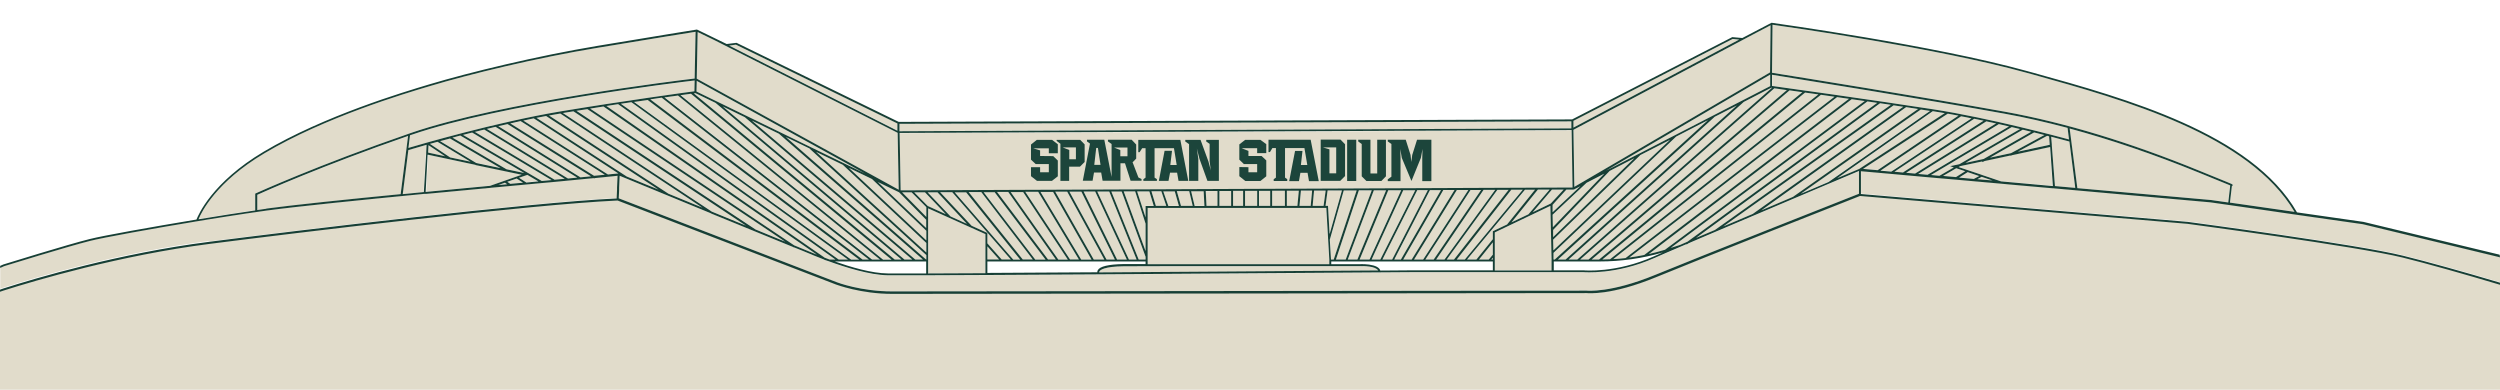
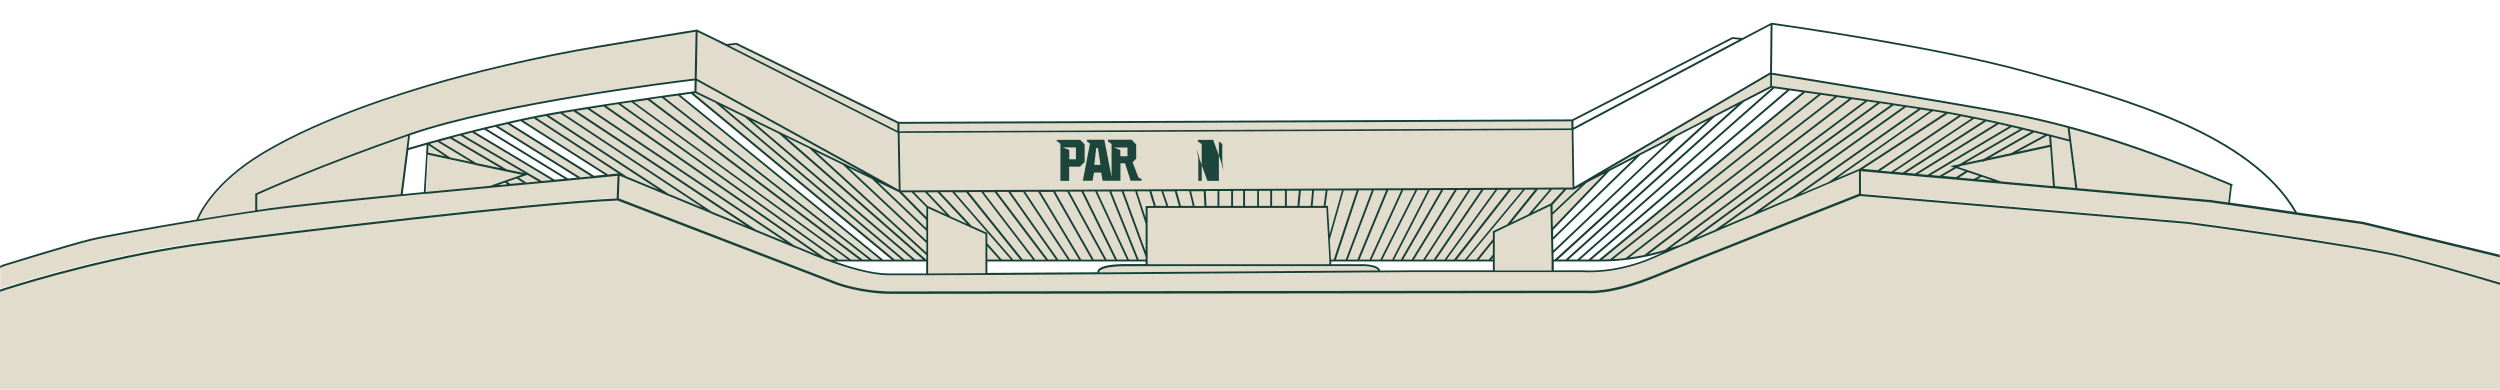
<svg xmlns="http://www.w3.org/2000/svg" viewBox="0 0 1920 299.3">
  <defs>
    <style>.st0,.st1,.st2{fill:none}.st1,.st2,.st3,.st4,.st5,.st6{stroke:#173f35;stroke-miterlimit:10}.st3,.st4,.st7{fill:#e1dccb}.st1,.st3,.st5{stroke-width:1.5px}.st8{fill:#1c453b}.st2,.st4,.st6{stroke-width:.8px}.st9{fill:#173f35}.st10,.st5,.st6{fill:#fff}.st11{opacity:.7}.st12{display:none}</style>
  </defs>
  <g id="Layer_2">
-     <path class="st0" d="M1022.4 200.8v2.1h21.5c.1 0 3.7-.2 7.6.3 5 .6 7.9 2.2 8.7 4.6l25.7-.2h60.7v-6.8h-124.2ZM843.1 207.7c1.6-3 8.3-4.6 19.8-4.7h16.9v-2H758.3v9c38.5-.2 77.8-.5 84.4-.5 0-.5 0-1 .4-1.6ZM641.1 200.8c12.2 4.3 28.4 9.1 40.7 9.2h29.5v-9.2h-70.2ZM1193.2 200.8v6.8h23c.3 0 24.7 2.2 54-10.7 1.9-.8 4.2-1.8 6.8-3-15.8 4.6-32.1 6.9-48.6 6.9h-35.2Z" />
    <path class="st7" d="M1043.9 204.5H863c-14.8.2-17.9 2.8-18.5 3.9-.2.4-.2.7-.2.9l214.2-1.5c-1.9-3.3-11-3.6-14.6-3.3ZM1026 199.3h7.5l20-53.1-9.9.1-17.6 53zM1519.9 135.2l-8.7-3-6.5 4.1 11.2 1 4-2.1zM1044.2 199.3h7.5l24.3-53.2-9.9.1-21.9 53.1zM1521.9 135.8l-3.3 1.8 11.6 1-8.3-2.8zM1021.4 184.1l.9 15.2h2.1l17.6-53h-9.9l-10.7 37.8zM1035.1 199.3h7.5l21.9-53.1h-9.4l-20 53.1zM1018 158.1h1.9l1.2 21.4 9.4-33.2-10.9.1-1.6 11.7zM1533 94.8c-2.5-.6-5-1.1-7.5-1.6l-61.6 39.5 7 .6 62.2-38.5ZM1504 88.8c-2.7-.5-5.5-1-8.2-1.5l-65.1 42.4 11.2 1 62.1-41.9ZM1493.7 87c-3.1-.5-6.2-1-9.2-1.5L1411 137c10.1-4.3 16.7-7 17.3-7.3l65.5-42.7ZM1542.9 97.1c-2.5-.6-5.1-1.2-7.8-1.8l-61.8 38.2 7.1.6 62.5-37.1ZM1516.2 91.2l-61.3 40.7 6.9.6v-.2c-.1 0 61.6-39.6 61.6-39.6l-7.2-1.5ZM1500.5 128.6l-2.8-1 7.1-1.5 46.6-27c-2.1-.5-4.2-1-6.4-1.5l-62 36.8 6.6.6 11-6.4ZM1528.3 121.1l16.2-3.5 25.6-13.9c-2.5-.6-5.1-1.3-7.9-2l-33.9 19.4ZM1573.7 104.6c-.5-.1-1-.3-1.5-.4l-22.5 12.2 24.5-5.3-.5-6.6ZM1509.5 125.1l13.9-3 36.6-20.9c-2.1-.5-4.3-1-6.5-1.6l-44 25.5ZM1514.1 90.8c-2.7-.5-5.3-1.1-8-1.6l-61.8 41.7 8.2.7 61.6-40.9ZM1118.7 199.3h6.2l44.5-53.6-8.8.1-41.9 53.5zM577.4 92.6l125.5 106.7h5.9l-110.6-96.6-20.8-10.1zM1126.8 199.3h7.2l12.5-15.5v-6.2l11.1-5.3 21.5-26.6h-7.7l-44.6 53.6zM1111.1 199.3h5.7l41.9-53.5h-8.6l-39 53.5zM1053.4 199.3h6.7l26.7-53.2h-9.1l-24.3 53.2zM534 71.5c-.2 0-.7 0-1.3.2L687 199.3h5.2L549.4 79l-15.5-7.5ZM1208.7 145.5h-.2l-5.5.1-10.8 11.6.2 5.7 21.2-19.9-4.8 2.5h-.1zM1177.1 163l13.9-6.7 10-10.7h-9.1l-14.8 17.4zM1160.7 170.8l13.1-6.2 16.2-19-9 .1-20.3 25.1zM555 81.7l139.6 117.6h6L572 90l-17-8.3zM1061.7 199.3h7.5l27.4-53.3-8.1.1-26.8 53.2zM1192.4 165l.2 9.5 39.5-41-13.6 7-26.1 24.5zM1103 199.3h6.3l38.9-53.5h-8.8l-36.4 53.5zM1509.3 131.6l-6.9-2.4-10.3 6 10.2.9 7-4.5zM1070.9 199.3h5l30.9-53.3h-8.5l-27.4 53.3zM1086 199.3h6.9l34.8-53.4h-8.8l-32.9 53.4zM1094.7 199.3h6.5l36.4-53.4h-8.1l-34.8 53.4zM603.3 105.2l107.8 94.1h.2v-3.4l-89.4-81.6-18.6-9.1zM1077.7 199.3h6.6l32.8-53.4-8.6.1-30.8 53.3zM799.1 147.3l31.3 52h7.9l-29.6-52h-9.6zM711.3 177.1l-41.5-39.5-18-8.8 59.5 55.7v-7.4zM787.5 147.4l34.4 51.9h6.7l-31.3-52-9.8.1zM765.6 147.5l39.3 51.8h6l-36.6-51.9-8.7.1zM776.1 147.4l36.6 51.9h7.4l-34.4-51.9h-9.6zM810.4 147.3l29.6 52h8.1l-28.5-52.1-9.2.1zM821.3 147.2l28.5 52.1h6.4l-25.7-52.1h-9.2zM626.7 116.6l84.6 77.3v-7.3l-64-60-20.6-10zM755.4 147.5l39.7 51.8h7.9l-39.2-51.8h-8.4zM712.5 147.7l17.5 18.4 12.6 5.7-22.6-24.1h-7.5zM692.7 147.8l18.6 18.9v-7.5l-11.2-11.5-7.4.1zM702.2 147.7l10.3 10.6 13.9 6.2-16-16.8h-8.2zM1146.5 198l-1.1 1.3h1.1V198zM722 147.7l24.2 25.7 12.1 5.5v8l11 12.4h7l-45-51.7-9.3.1zM832.2 147.2l25.7 52.1h7.5l-24.3-52.2-8.9.1zM743.8 147.6l41.7 51.7h7.7l-39.6-51.8-9.8.1zM1008.1 158.1h8.4l1.6-11.7h-8.9l-1.1 11.7zM733.3 147.6l44.9 51.7h5.3l-41.6-51.7h-8.6zM956.2 146.6v11.5h9.3v-11.5h-9.3zM947 146.7v11.4h7.7v-11.5l-7.7.1zM936.5 146.7v11.4h9v-11.4h-9zM967 146.6v11.5h8.5v-11.5H967zM999.1 146.5l-1.1 11.6h8.6l1.1-11.7-8.6.1zM977 146.5v11.6h9.8v-11.6H977zM935 146.7l-9.1.1.7 11.3h8.4v-11.4zM988.3 146.5v11.6h8.2l1.1-11.6h-9.3zM853.5 147.1l21 52.2h5.3v-2.1L861.4 147l-7.9.1zM863 147l16.8 45.8v-21l-8-24.8H863zM884.3 146.9l3.4 11.2h8l-3.8-11.2h-7.6zM914.8 146.8l2.7 11.3h7.6l-.7-11.3h-9.6zM842.7 147.1l24.3 52.2h5.9l-21-52.2h-9.2zM873.3 147l6.5 20v-8.9h6.3l-3.4-11.1h-9.4zM903.8 146.9l3.2 11.2h9l-2.7-11.3-9.5.1zM893.4 146.9l3.9 11.2h8.1l-3.2-11.2h-8.8zM711.3 175.1v-6.3l-20.8-21.1-16.3-8 37.1 35.4zM1239 199c3.1-.2 6.3-.5 9.4-.8l160.5-123.9c-3.6-.5-7-1-10.4-1.5L1239 199ZM651.2 199.3 484.9 78.5c-2.6.4-5.3.8-8 1.2l167.3 119.6h7.1ZM1352.6 161.6c8.3-3.5 16.6-7 24.4-10.3s96.1-67.5 96.1-67.5c-3-.5-6.1-.9-9.2-1.4l-111.3 79.3ZM659.9 199.3 497.3 76.6c-3.3.5-6.8 1-10.4 1.5l166.8 121.1h6.2ZM667.3 199.3l-159-124.2c-2.8.4-5.8.8-8.9 1.3l163 123h4.9ZM1323.5 173.9c7.4-3.1 15-6.4 22.6-9.6L1461.7 82c-2.5-.4-4.9-.7-7.4-1.1l-130.8 93ZM1482.3 85.1c-2.3-.4-4.6-.7-7.1-1.1l-91.9 64.5c7.7-3.2 14.8-6.2 21-8.9l78-54.6ZM1266.3 195.1c4.2-.9 8.3-2 12.4-3.3l153.4-114.2c-3.4-.5-6.7-1-10-1.4l-155.8 118.9ZM328.7 117.3l13.1 2.7-12.7-8.5-.4 5.8zM636.9 199.3h4.6L474.6 80c-2.9.4-6 .9-9 1.4L633.4 198c1.1.4 2.2.8 3.4 1.3ZM535 62.1l-.1 8.2 129.5 63L535 62.1zM1146.5 186.1l-10.6 13.2h7.5l3.1-3.7v-9.5zM1283.1 190.4l7.5-2.4c1.8-.8 3.6-1.6 5.5-2.4L1441.8 79c-2.5-.4-5-.7-7.5-1.1l-151.1 112.5ZM1302.2 183c4.7-2 9.7-4.1 14.9-6.3l135.1-96.1c-2.7-.4-5.5-.8-8.3-1.2l-141.7 103.7Z" />
-     <path class="st7" d="m315 103.9-1.2 9.7c8.7-2.6 67.8-19.9 116.5-28 49.3-8.3 97.1-14.7 103.1-15.5l.2-8.3c-12.2 1.5-148.5 18-217.4 41.7-.4.1-.8.3-1.2.4Z" />
    <path class="st7" d="m402.7 132.9-49.2-28.8c-2.1.5-4.1 1.1-6 1.6L389 130l13.7 2.9ZM361.4 124.2 336 108.9c-2.1.6-4 1.1-5.8 1.6l15.5 10.4 15.7 3.3ZM384.4 129.1l-38.9-22.8c-2.6.7-5.1 1.4-7.5 2l27.8 16.8 18.6 3.9ZM623.5 194s1.5.7 3.9 1.6L463.5 81.8c-3.4.5-6.8 1.1-10.3 1.6l156.7 105 13.6 5.6ZM1359.4 57.4l-126.3 73.8 126.3-65v-8.8zM758.3 199.3h9l-9-10.1v10.1zM197.6 161.3c2.4-.4 4.7-.7 6.9-1 19.9-2.7 61.2-7 103.2-11.1l5.7-44.7c-66.6 23.1-111 43-115.8 45.2v11.7ZM691.7 146.3l516-2.2-.7-44-516.1 2.2.8 44.1ZM1593.8 144.3l-4.5-35.6c-1.5-.4-6.6-1.8-14-3.7l.5 5.9v.8l2.4 31.2 15.6 1.4ZM1589 107.1l-1.1-8.9c-16.6-4.4-32.8-8.1-48.4-10.9-57.4-10.4-164.9-27.7-178.5-29.9V66c7.4 1 78.3 10.9 123.4 17.9 43.9 6.8 96.5 21 104.6 23.2ZM603 185.5 451.1 83.7c-2.8.4-5.6.9-8.4 1.3l137.5 91.1 22.8 9.4ZM573 173.3 440.5 85.5c-2.7.4-5.4.9-8.1 1.3l114.2 75.6 26.5 10.9ZM421.5 88.7l91.5 59.9 26.3 10.8-109.2-72.3-8.7 1.5ZM1697.9 153.6l13.3 1.9 1.5-13.1c-2-.8-7.9-3.3-24.5-10-34.3-14-67.3-25.3-98.8-33.7l5.9 45.8 102.5 9.1ZM505.7 145.6l-86.3-56.5c-2.4.5-4.9.9-7.4 1.4l69.4 45.1 24.3 10ZM454 135.4l-64.1-40.1c-2.4.5-4.8 1.1-7.1 1.6l63.1 39.3c2.9-.3 5.7-.6 8.2-.8ZM1206.9 98.6l-.1-5.5-516 1.9.1 5.7 516-2.1zM474.9 133.2l-65-42.3c-2.7.5-5.3 1.1-8 1.7l65 41.4c4.4-.5 7.2-.8 8-.8Z" />
-     <path class="st7" d="M1688.8 131c11.2 4.6 17.5 7.2 21.1 8.6 1.9.8 3.1 1.3 3.8 1.6s.4.1.5.2c.7.4.6.6.5 1-.1.3-.3.4-.6.4l-1.5 12.8 49.6 7.1c-34.9-59.4-130.6-86-200.6-105.4l-5.5-1.5C1488.4 37 1372.2 20.5 1361.3 19l-.4 36.9c12.6 2 121 19.4 178.8 29.9 45.8 8.3 95.9 23.5 149.1 45.2ZM389.5 141.4l-1.7-1.2-5.1 1.8c2.3-.2 4.6-.4 6.8-.6ZM443.3 136.4l-62.7-39c-2.3.5-4.5 1.1-6.7 1.6l62.3 38.1c2.5-.2 4.9-.5 7.1-.7ZM464.5 134.3l-64.7-41.2c-2.7.6-5.3 1.2-7.9 1.8l64.5 40.3c3.1-.3 5.8-.6 8.1-.8ZM1335.7 30.4l-5-.4-122.4 62.8.1 5.2 127.3-67.6zM1213.7 199.3h6.4l152.4-130.2c-4.2-.6-7.5-1.1-9.6-1.4l-149.1 131.5ZM1192.8 184.2l.2 8 89.5-84.7-22.7 11.7-67 65zM1192.8 182.1l62.4-60.5-19 9.7-43.5 45.3.1 5.5zM1204.7 199.3h6.7l149.4-131.8h-.6l-21.1 10.9-134.5 121ZM684.7 199.3l-154-127.4c-1.9.3-4.7.6-8 1.1l155.6 126.3h6.5ZM1194.2 199.3l117.6-106.9-24.5 12.6-94.2 89.3.1 5h1zM1333.9 81l-17 8.8-120.4 109.5h5.9L1333.9 81zM1208.5 99.7l.7 43.8 150.3-87.9.3-36.2-13.9 7.3-137.4 73zM1222.3 199.3h5.8l156.1-128.5c-3.6-.5-6.9-1-9.8-1.4l-152 129.9ZM433.7 137.3l-61.8-37.8-7.2 1.8 61.4 36.8c2.6-.2 5.1-.5 7.6-.7ZM327.2 117.9v-.9l.3-5.8c-7.5 2.1-12.6 3.6-14.1 4.1l-4.3 33.8c5.4-.5 10.8-1.1 16.2-1.6l1.8-29.6Z" />
    <path class="st7" d="m196.1 148.6.4-.2c.5-.2 47.3-21.6 119.2-46.4 69.4-23.9 207-40.5 217.9-41.8l.7-35.9c-5.2.8-33.8 5.5-75.2 12.3C412.2 44.4 360.6 57 330.3 66c-19.9 6-80.6 24.1-127.1 51.6-37.1 22-48.4 45.2-50.6 50.6 15.8-2.6 31.1-5 43.5-6.8v-12.9ZM675.9 199.3l-155.2-126c-3 .4-6.4.9-10.2 1.4l159.4 124.5h6.1ZM1251.3 197.8c3.9-.5 7.8-1.2 11.6-2l157.2-119.9c-3.1-.4-6.1-.9-9.1-1.3l-159.6 123.2ZM1230.6 199.3c1.9 0 3.9 0 5.8-.2l160-126.6c-3.6-.5-7-1-10.2-1.4l-155.7 128.2ZM401.7 140.3l-4.9-3.2-7.2 2.5 2.3 1.6c3.5-.3 6.8-.6 9.9-.9ZM689.4 102 548 30.5l-12.2-5.9-.7 35.8 155.1 85.4-.8-43.8zM689.3 94.7 565.2 34.3l-5.1.6 129.3 65.4-.1-5.6z" />
    <path class="st7" d="m423.6 138.3-61-36.5c-2.4.6-4.8 1.2-7 1.8l60.5 35.4c2.6-.2 5.1-.5 7.5-.7ZM413.5 139.2l-8.5-5-6.4 2.2 5.5 3.6c3.2-.3 6.3-.6 9.4-.9ZM365.6 126.6h-.3l-20.1-4.3-16.4-3.5-1.5 28.5c17.4-1.7 34.4-3.3 49.5-4.7l24.3-8.5-35.3-7.5ZM1576.4 142.7l-2.1-30-29.3 6.3-.9.5-.1-.3-20 4.3-1.5.9-.3-.5-16.9 3.7-1.2.6 17.6 6h.1l14.8 5 39.8 3.5zM712.8 199.3V210c12.9 0 28.4-.1 44-.2v-30l-44-19.8v39.3ZM1191.7 199.3l-.9-41.2-42.8 20.5v29h43.8l-.1-6.8v-1.5z" />
    <path class="st7" d="m1680.1 171.5-251.5-21.4c-5.1 2-122.8 48.4-156.7 62.4-34.7 14.3-52.5 12.3-53.2 12.2-5 0-509.4.6-533.4.6s-42.7-7-42.9-7.1c-1.1-.4-111-42.8-168-64.6-66.7 3-248.7 25-313.3 33.3-68.8 8.8-133.5 28-158.1 35.8-1 .3-2 .7-3 1v75.6h1920v-81.1c-27-8.1-57.2-16.5-74.8-20.9-34.5-8.5-163.9-25.8-165.2-25.9Z" />
    <path class="st7" d="M160.9 185.4c64.4-8.2 245.7-30.2 312.9-33.3l.3-6.8v-1.6l.4-9c-1.3.1-3.9.4-7.7.8 0 .1-.1 0-.1 0-2.7.3-6 .6-9.9 1l-.2.3-.4-.3c-8 .8-18.2 1.8-30.1 2.9h-.1c-3.1.3-6.4.6-9.7.9v.2l-.3-.1c-3.8.4-7.7.7-11.7 1.1-7.9.7-17.1 1.6-27.1 2.5-1 0-2 .2-3 .3-1 0-2 .2-3.1.3-13.6 1.3-28.5 2.7-43.7 4.1h-1.6c-47.7 4.6-98.1 9.7-120.9 12.8-9.4 1.3-21.5 3.1-34.7 5.2-3.1.5-6.2 1-9.4 1.5-3 .5-6 1-9.1 1.5-35 5.8-71.7 12.4-82.4 15.1-16.1 4-65.5 19.3-66 19.4 0 0-1.2.5-3.1 1.4v16.2c.9-.3 1.7-.6 2.5-.9C27.3 213 92.1 193.8 161 185ZM1919.2 197.1l-104.4-25.2-51.2-7.3-11.7-1.7-11.6-1.7-42.6-6.1-119.7-10.7h-.8l-.8-.1-33.9-3-3.2-.3-3.2-.3-33.6-3h-.1l-12.6-1.1h-.2c0 .1 0 0 0 0l-8.9-.8h-.2c0 .1 0 0 0 0l-27.6-2.5-23.6-2.1v17.5l251 21.4c1.3.2 130.8 17.4 165.4 26 17.9 4.4 47.7 12.7 74.4 20.7v-19.3l-.8-.3ZM685.2 223.8c24.1 0 528.4-.6 533.5-.6.3 0 18.3 2 52.6-12.1 33.4-13.8 148.1-59 156.5-62.3v-17.4c-9.1 3.8-74.9 31.6-120.1 50.9-2.9 1.2-5.7 2.4-8.4 3.6-.9.4-1.7.7-2.5 1.1l-1.3.9-.2-.3c-1.4.6-2.9 1.2-4.2 1.8-8.6 3.7-15.7 6.8-20.3 8.8-29.6 13.1-54.4 10.9-54.7 10.9h-130.4l-242.1 1.7c-.8 0-43.6.3-85.4.5h-1.5c-15.6 0-31 .2-44 .2h-31c-13.8-.1-32.6-6.1-45.1-10.7-1.2-.4-2.3-.8-3.3-1.3 0 .1-.5-.2-.5-.2-3.4-1.3-6.1-2.4-7.8-3.1-1.3-.5-2-.9-2.1-.9l-6.8-2.8-6.1-2.5v.2c-.1 0-.9-.5-.9-.5l-62.9-25.8-.5-.2-69.8-28.7-.4 9.3v1.6l-.3 6.4c57.1 21.9 166.5 64.1 167.6 64.5.2 0 18.4 7 42.3 7Z" />
    <path class="st7" d="M881.3 199.3v3.5h14.9l124.8.1-.1-2.1-.1-.7v-.8l-2.3-39.7H881.3v39.7z" />
    <path class="st9" d="m1919.7 195.6-104.6-25.2-51-7.3C1729.4 102.5 1632.7 75.6 1562 56l-5.5-1.5c-70.8-19.7-194.6-36.8-195.8-37h-.2l-22.4 11.7-7.7-.7-123 63.2-517.2 1.9-124.5-60.7h-.2l-7.4.9-22.8-11.1h-.2c-.3 0-30.3 4.9-76.1 12.5-46.9 7.8-98.6 20.4-129 29.5-20 6-80.8 24.1-127.5 51.8-39.7 23.6-50.2 48.6-51.6 52.1-34.9 5.8-71.4 12.3-82.1 15-16.2 4-65.6 19.3-66.2 19.5 0 0-1 .4-2.5 1.1v1.6c1.9-.8 3-1.3 3.1-1.4.5-.2 49.9-15.4 66-19.4 10.7-2.7 47.4-9.3 82.4-15.1 3.1-.5 6.1-1 9.1-1.5 3.2-.5 6.3-1 9.4-1.5 13.2-2.1 25.3-3.9 34.7-5.2 22.7-3.1 73.2-8.2 120.9-12.8h1.6c15.2-1.5 30.1-2.9 43.7-4.1 1 0 2.1-.2 3.1-.3 1 0 2-.2 3-.3 10-.9 19.2-1.8 27.1-2.5 4-.4 8-.7 11.7-1.1h.2c0 .1 0 0 0 0 3.3-.3 6.6-.6 9.7-.9h.1c11.9-1.1 22.1-2.1 30.1-2.9l.4.3.2-.3c3.9-.4 7.2-.7 9.9-1h.1c3.8-.4 6.5-.7 7.7-.8l-.4 9v1.6l-.3 6.8c-67.2 3.1-248.5 25-312.9 33.3-68.9 8.8-133.7 28-158.3 35.9-.8.3-1.7.6-2.5.9v1.6c1-.4 2-.7 3-1 24.6-7.8 89.3-27 158.1-35.8C225.6 179 407.6 157 474.3 154c57 21.9 166.9 64.2 168 64.6.2 0 18.7 7.1 42.9 7.1s528.4-.6 533.4-.6c.7 0 18.5 2.1 53.2-12.2 33.9-14 151.6-60.4 156.7-62.4l251.5 21.4c1.3.2 130.7 17.4 165.2 25.9 17.6 4.3 47.7 12.8 74.8 20.9v-1.6c-26.7-8-56.5-16.3-74.4-20.7-34.5-8.6-164-25.8-165.4-26l-251-21.4v-17.5l23.6 2.1 27.6 2.5c0 .1.2 0 .2 0l8.9.8c0 .1.2 0 .2 0l12.6 1.1h.1l33.6 3 3.2.3 3.2.3 33.9 3h.8l.8.1 119.7 10.7 42.6 6.1 11.6 1.7 11.7 1.7 51.2 7.3 104.4 25.2.8.3v-1.6h-.3Zm-221.8-42-102.5-9.1-5.9-45.8c31.4 8.5 64.5 19.7 98.8 33.7 16.5 6.7 22.4 9.2 24.5 10l-1.5 13.1-13.3-1.9Zm-179.3-16 3.3-1.8 8.3 2.8-11.6-1Zm-13.9-1.3 6.5-4.1 8.8 3-4.1 2.2-11.2-1Zm-12.6-1.1 10.3-6 6.9 2.3-7.1 4.5-10.1-.9Zm-9.1-.8 62-36.8c2.2.5 4.3 1 6.4 1.5l-46.6 27-7.1 1.5 2.8 1-11 6.4-6.6-.6Zm-9.7-.9 61.8-38.2 7.8 1.8-62.5 37.1-7.1-.6Zm-9.4-.8 61.6-39.5c2.5.5 5.1 1.1 7.5 1.6l-62.2 38.5-7-.6Zm-9-.8 61.3-40.7 7.2 1.5-61.7 39.6v.2c.1 0-6.8-.6-6.8-.6Zm-10.6-.9 61.8-41.7c2.7.5 5.4 1 8 1.6l-61.6 40.9-8.2-.7Zm-13.5-1.3 65.1-42.4c2.7.5 5.4 1 8.2 1.5l-62.1 41.9-11.2-1ZM466.9 134l-65-41.4c2.7-.6 5.3-1.1 8-1.7l65 42.3c-.8 0-3.6.4-8 .8Zm-10.5 1.1-64.5-40.3c2.6-.6 5.3-1.2 7.9-1.8l64.7 41.2c-2.4.2-5.1.5-8.1.8Zm-10.6 1.1-63.1-39.3c2.4-.6 4.7-1.1 7.1-1.6l64.1 40.1c-2.5.3-5.3.5-8.2.8Zm-9.6.9L373.9 99c2.2-.5 4.5-1.1 6.7-1.6l62.7 39c-2.3.2-4.7.5-7.1.7Zm-10.1 1-61.4-36.8c2.3-.6 4.7-1.2 7.2-1.8l61.8 37.8c-2.4.2-5 .5-7.6.7Zm-10 .9-60.5-35.4c2.3-.6 4.6-1.2 7-1.8l61 36.5c-2.4.2-4.9.5-7.5.7Zm-12 1.1-5.5-3.6 6.4-2.2 8.5 5c-3.1.3-6.2.6-9.4.9Zm-12.2 1.1-2.3-1.6 7.2-2.5 4.9 3.2c-3.1.3-6.4.6-9.9.9Zm-9.2.9 5.1-1.8 1.7 1.2c-2.2.2-4.5.4-6.8.6Zm-178.2 18.2c-2.2.3-4.5.6-6.9 1v-11.7c4.8-2.2 49.2-22.1 115.8-45.2l-5.7 44.7c-42 4.1-83.2 8.4-103.2 11.1Zm-52 8c2.2-5.4 13.5-28.6 50.6-50.6C249.6 90.1 310.3 72 330.2 66.1 360.5 57 412.1 44.4 459 36.7c41.5-6.9 70-11.5 75.2-12.3l-.7 35.9c-10.9 1.3-148.5 17.9-217.9 41.8-71.9 24.8-118.7 46.2-119.2 46.4l-.4.2v12.9c-12.4 1.8-27.8 4.2-43.5 6.8ZM548 30.5 689.4 102l.8 43.7-155.1-85.3.7-35.8 12.2 5.9Zm17.2 3.8 124 60.5v5.6C689.3 100.4 560 35 560 35l5.1-.7Zm770.5-3.9L1208.4 98v-5.2l122.3-62.9 5 .5Zm24.1-11-.4 36.2-150.3 87.9-.7-43.8 137.5-73 13.9-7.3Zm228.1 78.8 1.1 8.9c-8.2-2.2-60.7-16.4-104.6-23.2-45.2-7-116-16.9-123.5-17.9v-8.6c13.7 2.2 121.2 19.5 178.6 29.9 15.6 2.8 31.8 6.5 48.4 10.9Zm-13.7 13-24.5 5.3 22.5-12.2c.5.1 1 .3 1.5.4l.5 6.6Zm-14.2-10-36.6 20.9-13.9 3 44-25.5c2.2.5 4.4 1.1 6.5 1.6Zm-31.7 19.9 33.9-19.4c2.8.7 5.4 1.4 7.9 2l-25.6 13.9-16.2 3.5Zm-100.1 8.5c-.6.3-7.1 3-17.3 7.3l73.5-51.5c3 .5 6.1 1 9.2 1.5l-65.5 42.7Zm-44.9 19 91.9-64.5c2.4.4 4.8.7 7.1 1.1l-78 54.6c-6.2 2.6-13.3 5.6-21 8.9Zm-59.8 25.3 130.8-93c2.5.4 5 .7 7.4 1.1l-115.6 82.3c-7.6 3.2-15.3 6.5-22.6 9.6Zm-21.3 9.1 141.7-103.7c2.8.4 5.5.8 8.3 1.2l-135.1 96.1c-5.2 2.2-10.2 4.3-14.9 6.3Zm-692.3 5.4-156.7-105c3.5-.6 6.9-1.1 10.3-1.6l163.9 113.8c-2.4-1-3.8-1.6-3.9-1.6l-13.6-5.6Zm-29.7-12.2L442.7 85.1c2.8-.5 5.6-.9 8.4-1.3L603 185.6l-22.8-9.4Zm-33.7-13.8L432.3 86.8c2.7-.5 5.4-.9 8.1-1.3l132.5 87.8-26.5-10.9Zm-33.4-13.8-91.5-59.9 8.7-1.5 109.2 72.3-26.3-10.8Zm-31.7-13L412 90.5c2.5-.5 4.9-1 7.4-1.4l86.3 56.5-24.3-10Zm-167.7-22 1.2-9.7c.4-.1.8-.3 1.2-.4C385 79.8 521.2 63.2 533.5 61.8l-.2 8.3c-6 .8-53.8 7.3-103.1 15.5-48.8 8.2-107.8 25.4-116.5 28Zm31.8-7.3 38.9 22.8-18.6-3.9-27.8-16.8c2.4-.6 4.9-1.3 7.5-2Zm-9.5 2.6 25.4 15.3-15.7-3.3-15.5-10.4c1.8-.5 3.8-1.1 5.8-1.6Zm-6.9 2.6 12.7 8.5-13-2.8.3-5.8ZM389 130l-41.5-24.3c2-.5 4-1 6-1.6l49.2 28.8L389 130Zm244.5 68L465.7 81.4c3.1-.5 6.1-.9 9-1.4l166.9 119.3H637c-1.2-.4-2.4-.9-3.4-1.3ZM534 71.5l15.5 7.5 142.8 120.3h-5.2L532.8 71.7c.6 0 1-.1 1.3-.2Zm662.5 127.8 120.4-109.6 17-8.7-131.5 118.3h-5.9Zm-2.3 0h-1.1v-5.1c-.1 0 94.2-89.3 94.2-89.3l24.4-12.6-117.5 106.9Zm-1.2-7.1-.2-8.1 67-65 22.8-11.7-89.5 84.8Zm-.2-10.1v-5.5c-.1 0 43.4-45.3 43.4-45.3l19-9.8-62.4 60.6Zm-.2-7.6-.2-9.6 26.1-24.5 13.6-7-39.5 41.1Zm15.9-29h.4l4.8-2.5-21.3 20v-5.7c-.1 0 10.6-11.7 10.6-11.7h5.5Zm-17.5 10.8-13.9 6.7 14.8-17.4h9l-9.9 10.7Zm-17.2 8.3-13 6.2 20.3-25.2h9l-16.2 18.9Zm-16.2 7.7-11.1 5.3v6.1l-12.6 15.6h-7.2l44.5-53.6h7.7l-21.4 26.6Zm-11.1 27h-1.2l1.2-1.4v1.4Zm-10.6 0 10.6-13.2v9.5l-3.1 3.7h-7.5Zm-11 0h-6.1l41.9-53.6h8.8l-44.5 53.6Zm-8.1 0h-5.7l38.9-53.5h8.6l-41.9 53.5Zm-7.5 0h-6.3l36.4-53.5h8.9l-38.9 53.5Zm-8.1 0h-6.5l34.7-53.4h8.1l-36.4 53.4Zm-8.3 0h-6.9l32.9-53.4h8.8l-34.7 53.4Zm-8.6 0h-6.6l30.8-53.4h8.6l-32.9 53.4Zm-8.4 0h-5.1l27.4-53.3h8.5l-30.8 53.3Zm-6.7 0h-7.5l26.8-53.3h8.1l-27.4 53.3Zm-9.1 0h-6.7l24.3-53.2h9.2l-26.8 53.2Zm-8.4 0h-7.5l22-53.2h9.9l-24.3 53.2Zm-9.1 0h-7.5l20-53.1h9.4l-22 53.1Zm-9.1 0h-7.5l17.6-53.1h9.9l-20 53.1Zm-9.1 0h-2.2l-.9-15.2 10.7-37.8h9.9l-17.6 53Zm-3.4 3.6H881.4v-43.2h137.2l2.3 39.7v3.7Zm.1-23.4-1.2-21.4h-1.9l1.6-11.8h11l-9.4 33.2Zm-4.6-21.4h-8.4l1.1-11.7h8.9l-1.6 11.7Zm-9.9 0H998l1.1-11.7h8.6l-1.1 11.7Zm-10.1 0h-8.2v-11.6h9.2l-1.1 11.6Zm-9.7 0H977v-11.6h9.8v11.6Zm-11.3 0h-8.6v-11.5h8.6v11.5Zm-10 0h-9.3v-11.5h9.3v11.5Zm-10.8 0H947v-11.5h7.7v11.5Zm-9.2 0h-9v-11.4h9v11.4Zm-10.5 0h-8.4l-.6-11.4h9v11.4Zm-10.6-11.3.6 11.4h-7.5l-2.7-11.3h9.6Zm-11.1 0 2.7 11.3h-9l-3.2-11.3h9.5Zm-11.1.1 3.2 11.3h-8.1l-3.9-11.2h8.8Zm-10.3 0 3.8 11.2h-8l-3.4-11.2h7.6Zm-9.2.1 3.4 11.2h-6.3v8.8l-6.5-20h9.4Zm-10.9 0 8 24.8v21L863 147h8.7Zm-10.4 0 18.4 50.2v2.1h-5.3l-21-52.2h7.9Zm-9.5.1 21 52.2H867l-24.3-52.2h9.1Zm-10.8 0 24.3 52.2h-7.5l-25.7-52.2h8.9Zm-10.6.1 25.7 52.1h-6.4l-28.5-52.1h9.2Zm-10.9 0 28.5 52.1H840l-29.6-52.1h9.2Zm-10.9.1 29.6 52.1h-7.9l-31.3-52h9.6Zm-11.4 0 31.3 52h-6.8l-34.4-52h9.9Zm-11.6.1 34.4 52h-7.3l-36.6-51.9h9.5Zm-11.4 0 36.6 51.9h-6l-39.2-51.9h8.7Zm-10.5.1 39.2 51.9h-7.9l-39.7-51.8h8.3Zm-10.2 0 39.6 51.8h-7.7l-41.6-51.8h9.7Zm-11.7.1 41.6 51.8h-5.3l-45-51.7h8.6Zm-10.6 0 45 51.7h-7l-11-12.4v-8l-12.1-5.5-24.2-25.8h9.3Zm27 41.6 9 10.1h-9v-10.1ZM720 147.7l22.6 24.2-12.6-5.7-17.6-18.5h7.5Zm-9.6 0 16 16.8-13.9-6.3-10.4-10.5h8.3Zm.9 21.1v6.3l-37.1-35.3 16.3 7.9 20.8 21.1Zm-11.2-21.1 11.3 11.4v7.5l-18.6-18.9h7.3Zm-30.3-10.1 41.6 39.6v7.4l-59.5-55.7 18 8.7Zm-22.5-11 64.1 60v7.3l-84.7-77.3 20.6 10Zm-25.4-12.3 89.5 81.6v3.4h-.2l-107.7-94.1 18.5 9Zm-23.7-11.6 110.6 96.6h-5.9L577.4 92.6l20.8 10.1ZM572 90l128.6 109.3h-6L555 81.7l17 8.3Zm-41.3-18 154 127.4h-6.5L522.6 73.1c3.4-.5 6.1-.8 8-1.1Zm-10.1 1.3 155.2 126h-6.1L510.3 74.8c3.8-.5 7.2-1 10.2-1.4Zm-12.3 1.8 159 124.2h-4.9l-163-123c3.1-.5 6.1-.9 8.9-1.3Zm-11 1.6 162.6 122.7h-6.2L486.9 78.3c3.6-.5 7.1-1 10.4-1.5Zm-12.4 1.8 166.3 120.8h-7.1L476.8 79.7c2.7-.4 5.4-.8 8-1.2Zm793.8 113.3c-4.1 1.3-8.2 2.3-12.4 3.3l155.8-118.9c3.3.5 6.6 1 10 1.4l-153.4 114.2Zm-15.8 4c-3.8.8-7.7 1.4-11.6 2l159.6-123.2c3 .4 6 .9 9.1 1.3l-157.2 119.9Zm-14.5 2.4c-3.1.4-6.2.6-9.4.8l159.5-126.2c3.3.5 6.8 1 10.4 1.5l-160.5 123.9Zm-12 .9c-1.9 0-3.9.1-5.8.2l155.7-128.2c3.2.5 6.6.9 10.2 1.4l-160 126.6Zm-8.2.2h-5.8l152-129.9c2.9.4 6.2.9 9.8 1.4l-156.1 128.5Zm-8.2 0h-6.4l149.1-131.5c2.1.3 5.4.8 9.6 1.4l-152.4 130.2Zm-8.6 0h-6.7l134.5-121 21.1-10.9h.6l-149.4 131.8Zm148-133.1-126.2 65 126.3-73.9v8.8ZM1207.7 144l-516 2.2-.8-44.1 516.1-2.2.7 44ZM534.9 70.3l.2-8.2 129.3 71.2-129.5-63Zm176.4 130.5v9.2h-29.5c-12.3-.1-28.5-4.9-40.7-9.2h70.2Zm1.5 0V160l44 19.8v30c-15.6 0-31 .2-44 .2v-9.2Zm45.5 0h121.5v2h-16.9c-11.6.2-18.2 1.8-19.8 4.7-.3.6-.4 1.1-.4 1.6-6.6 0-45.9.3-84.4.5v-9Zm86.1 7.6c.6-1.1 3.7-3.7 18.5-3.9 5.3 0 17.7-.1 33.6-.1h147.3c3.6-.2 12.7 0 14.6 3.3l-214.2 1.5c0-.2 0-.5.2-.9Zm215.7-.6c-.8-2.4-3.7-3.9-8.7-4.6-3.8-.5-7.5-.3-7.6-.3h-21.4v-2.1h124.1v6.8h-60.7l-25.7.2Zm87.9-7v-22.3l42.7-20.4.9 41.2v8.4H1148v-6.8Zm45.2 0h35.2c16.5 0 32.8-2.3 48.6-6.9-2.6 1.1-4.9 2.1-6.8 3-29.2 13-53.7 10.8-54 10.7h-22.9v-6.8Zm97.4-12.8-7.5 2.4 151.1-112.5c2.5.4 5 .7 7.5 1.1L1296 185.6c-1.9.8-3.7 1.6-5.5 2.4Zm173.3-105.7c3.1.5 6.2.9 9.2 1.4l-96.1 67.5c-7.8 3.3-16.1 6.8-24.4 10.4l111.3-79.3Zm-257.1 10.8v5.5l-516 2.2v-5.7l516-1.9Zm-893.3 22.2c1.5-.4 6.6-1.9 14.1-4.1l-.3 5.8v.9l-1.8 29.6c-5.4.5-10.8 1-16.2 1.6l4.3-33.8Zm15.1 3.5 16.4 3.5 20.1 4.3.3.2 35.3 7.4-24.3 8.5c-15.1 1.4-32.1 3-49.5 4.7l1.5-28.5Zm1193.2 15.4-17.6-5.9 1.2-.7 16.9-3.6.3.5 1.5-.8 20-4.3v.3c.1 0 1.1-.5 1.1-.5l29.3-6.3 2.1 30-39.8-3.6-14.8-5Zm56.4 8.7-2.4-31.2v-.8l-.5-5.9c7.4 1.9 12.5 3.3 14 3.7l4.5 35.6-15.6-1.4Zm135.9-.1c.2 0 .5-.1.6-.4.2-.4.2-.5-.5-.9l-.5-.3c-.7-.3-1.9-.8-3.8-1.6-3.6-1.5-10-4.1-21.1-8.6-53.1-21.7-103.3-36.9-149.1-45.2-57.8-10.5-166.1-27.9-178.8-29.9l.4-36.9c10.9 1.5 127.1 18 194.8 36.8l5.5 1.5c70 19.5 165.7 46.1 200.6 105.4l-49.6-7.1 1.5-12.8Zm-286.4.3v5.7c-8.3 3.3-123 48.5-156.5 62.3-34.3 14.1-52.3 12.1-52.6 12.1-5.1 0-509.5.6-533.5.6s-42.1-6.9-42.3-7c-1.1-.4-110.5-42.6-167.6-64.5l.3-6.4v-1.6l.4-9.3 69.8 28.7.5.3 62.9 25.7.8.5v-.2c.1 0 6.2 2.5 6.2 2.5l6.8 2.8s.8.4 2.1.9c1.7.7 4.4 1.8 7.8 3.1l.5.3c1.1.3 2.2.7 3.3 1.1 12.6 4.6 31.3 10.5 45.1 10.7h31c13 0 28.4-.1 44-.2h1.5c41.8-.2 84.6-.5 85.4-.5l242.1-1.7H1216c.2 0 25 2.3 54.7-10.9 4.6-2.1 11.7-5.1 20.3-8.8l4.2-1.8.2.3 1.3-.9c.8-.4 1.7-.7 2.5-1.1 2.7-1.2 5.5-2.3 8.4-3.6 45.2-19.3 111-47 120.1-50.9V143Z" />
-     <path class="st8" d="M913.2 138.9h7.1V122l-1.1-7.9 2 7.9 6.1 16.9h8.8v-31.5h-9.7v1.3l2.6 1.8v13.4l.9 7-1.8-6.8-6.1-16.7h-11.7v1.3l2.9 2v28.2zM869.7 124.8l2.9-3V111l-3.5-3.7h-18.2v1.3l2.8 2v25.3l-5.6-28.6h-13.3v1.3l2.3 1.7-5.5 28.5h7.5l1.1-6.3h5.5l1.1 6.3h13.7v-13.4h3.5l4.3 13.4h8.4v-1.3l-2.4-1.2-4.4-11.5Zm-29.3 1.8 1.5-13h1.3l2 13h-4.9Zm25.5-6.6h-5.5v-4.7l-4.8-2h10.3v6.6ZM833.1 111l-3.5-3.6h-18.1v.8l2.9 2.2v28.5h6.7V128h8.3l3.6-3.6v-13.5Zm-6.8 11.3h-5.1v-7.1l-5.1-2h10.2v9.1Z" />
-     <path class="st8" d="M812.4 117.7v-6.9l-4.4-3.4h-11.7l-4.5 3.6v11.6l3.6 3.4h10.1v6.3h-6.7v-3.9h-7v6.9l4.6 3.6h11.5l4.5-3.5v-12.1l-3.5-3.4-10.1-.1v-4.3l-5.3-1.6h12v3.8h6.9zM906.5 107.4h-32.3v9.5h1l2-3.1h2.6v22.6l-1.7 1.2v1.3h10.4v-1.3l-1.8-1.2v-22.6h14.9l2.1 12.9h-4.9l1.3-10.9h-5.7l-4.4 23.1h7.4l1.2-6.3h5.4l1.1 6.3h7.5l-6.1-31.5zM1032.9 135.3l-3.6 3.6h-15v-31.7h15.2l3.5 3.6v24.5Zm-6.7-2.2v-19.9H1016l5 1.5v18.4h5.2ZM1034.6 107.3V139h7v-31.7h-7zM1057.7 107.3v25.9h-5.2v-25.9h-9.4v1.3l2.7 2v24.8l3.6 3.6h11.5l3.5-3.6v-28.1h-6.7zM1084.6 119l-.7 5.4-.6-5.4-3.7-11.7h-13.8v1.3l2.8 2v25.1l-2.8 2v1.4h9.8v-17.8l-.2-6.9 1.2 6.9 7.4 17.7 7.2-17.7 1.3-6.9-.2 6.9v17.8h7v-31.8h-11l-3.7 11.7zM972.5 117.6v-6.9l-4.5-3.3h-11.7l-4.5 3.5v11.7l3.5 3.4h10.2v6.3h-6.7v-3.9l-7-.1v7l4.6 3.7H968l4.5-3.6v-12.2l-3.6-3.4h-10.1v-3.9l-5.3-2.1h12v3.8h7zM1006.7 107.3h-32.5v9.5h1.1l1.9-3.1h2.7v22.7l-1.7 1.2v1.4h10.4v-1.4l-1.7-1.2v-22.7h14.9l2.2 13h-4.9l1.2-10.8h-5.7l-4.5 23.2h7.5l1.1-6.4h5.5l1.1 6.4h7.5l-6.2-31.7Z" />
+     <path class="st8" d="M913.2 138.9h7.1V122l-1.1-7.9 2 7.9 6.1 16.9h8.8v-31.5v1.3l2.6 1.8v13.4l.9 7-1.8-6.8-6.1-16.7h-11.7v1.3l2.9 2v28.2zM869.7 124.8l2.9-3V111l-3.5-3.7h-18.2v1.3l2.8 2v25.3l-5.6-28.6h-13.3v1.3l2.3 1.7-5.5 28.5h7.5l1.1-6.3h5.5l1.1 6.3h13.7v-13.4h3.5l4.3 13.4h8.4v-1.3l-2.4-1.2-4.4-11.5Zm-29.3 1.8 1.5-13h1.3l2 13h-4.9Zm25.5-6.6h-5.5v-4.7l-4.8-2h10.3v6.6ZM833.1 111l-3.5-3.6h-18.1v.8l2.9 2.2v28.5h6.7V128h8.3l3.6-3.6v-13.5Zm-6.8 11.3h-5.1v-7.1l-5.1-2h10.2v9.1Z" />
  </g>
</svg>